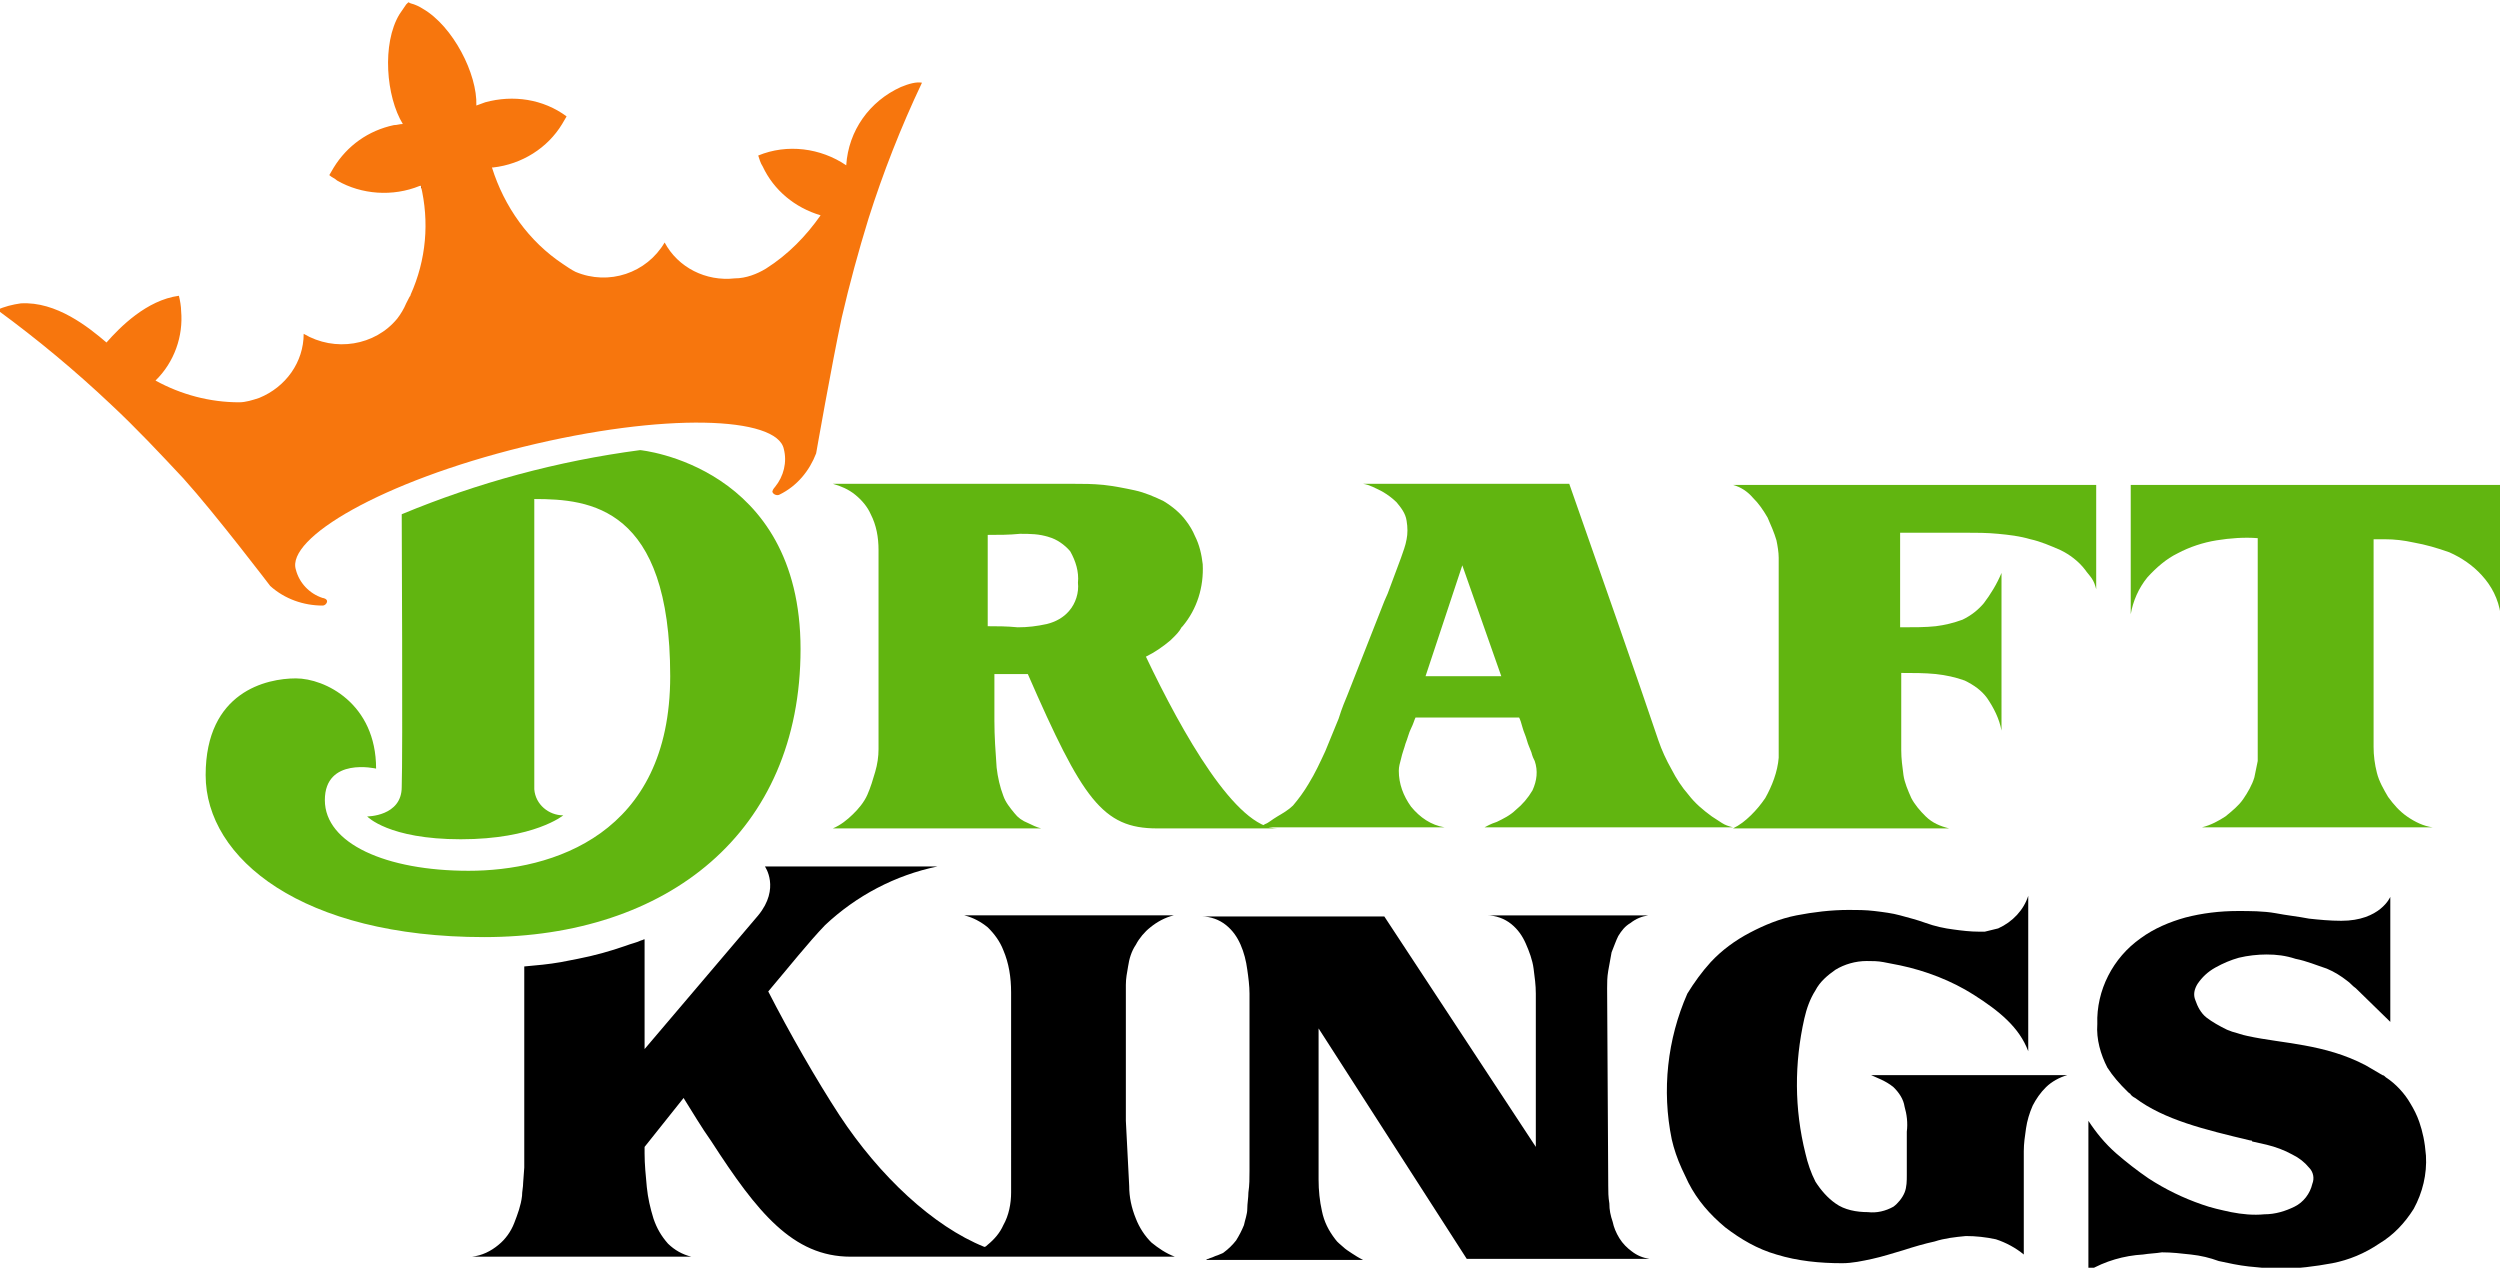
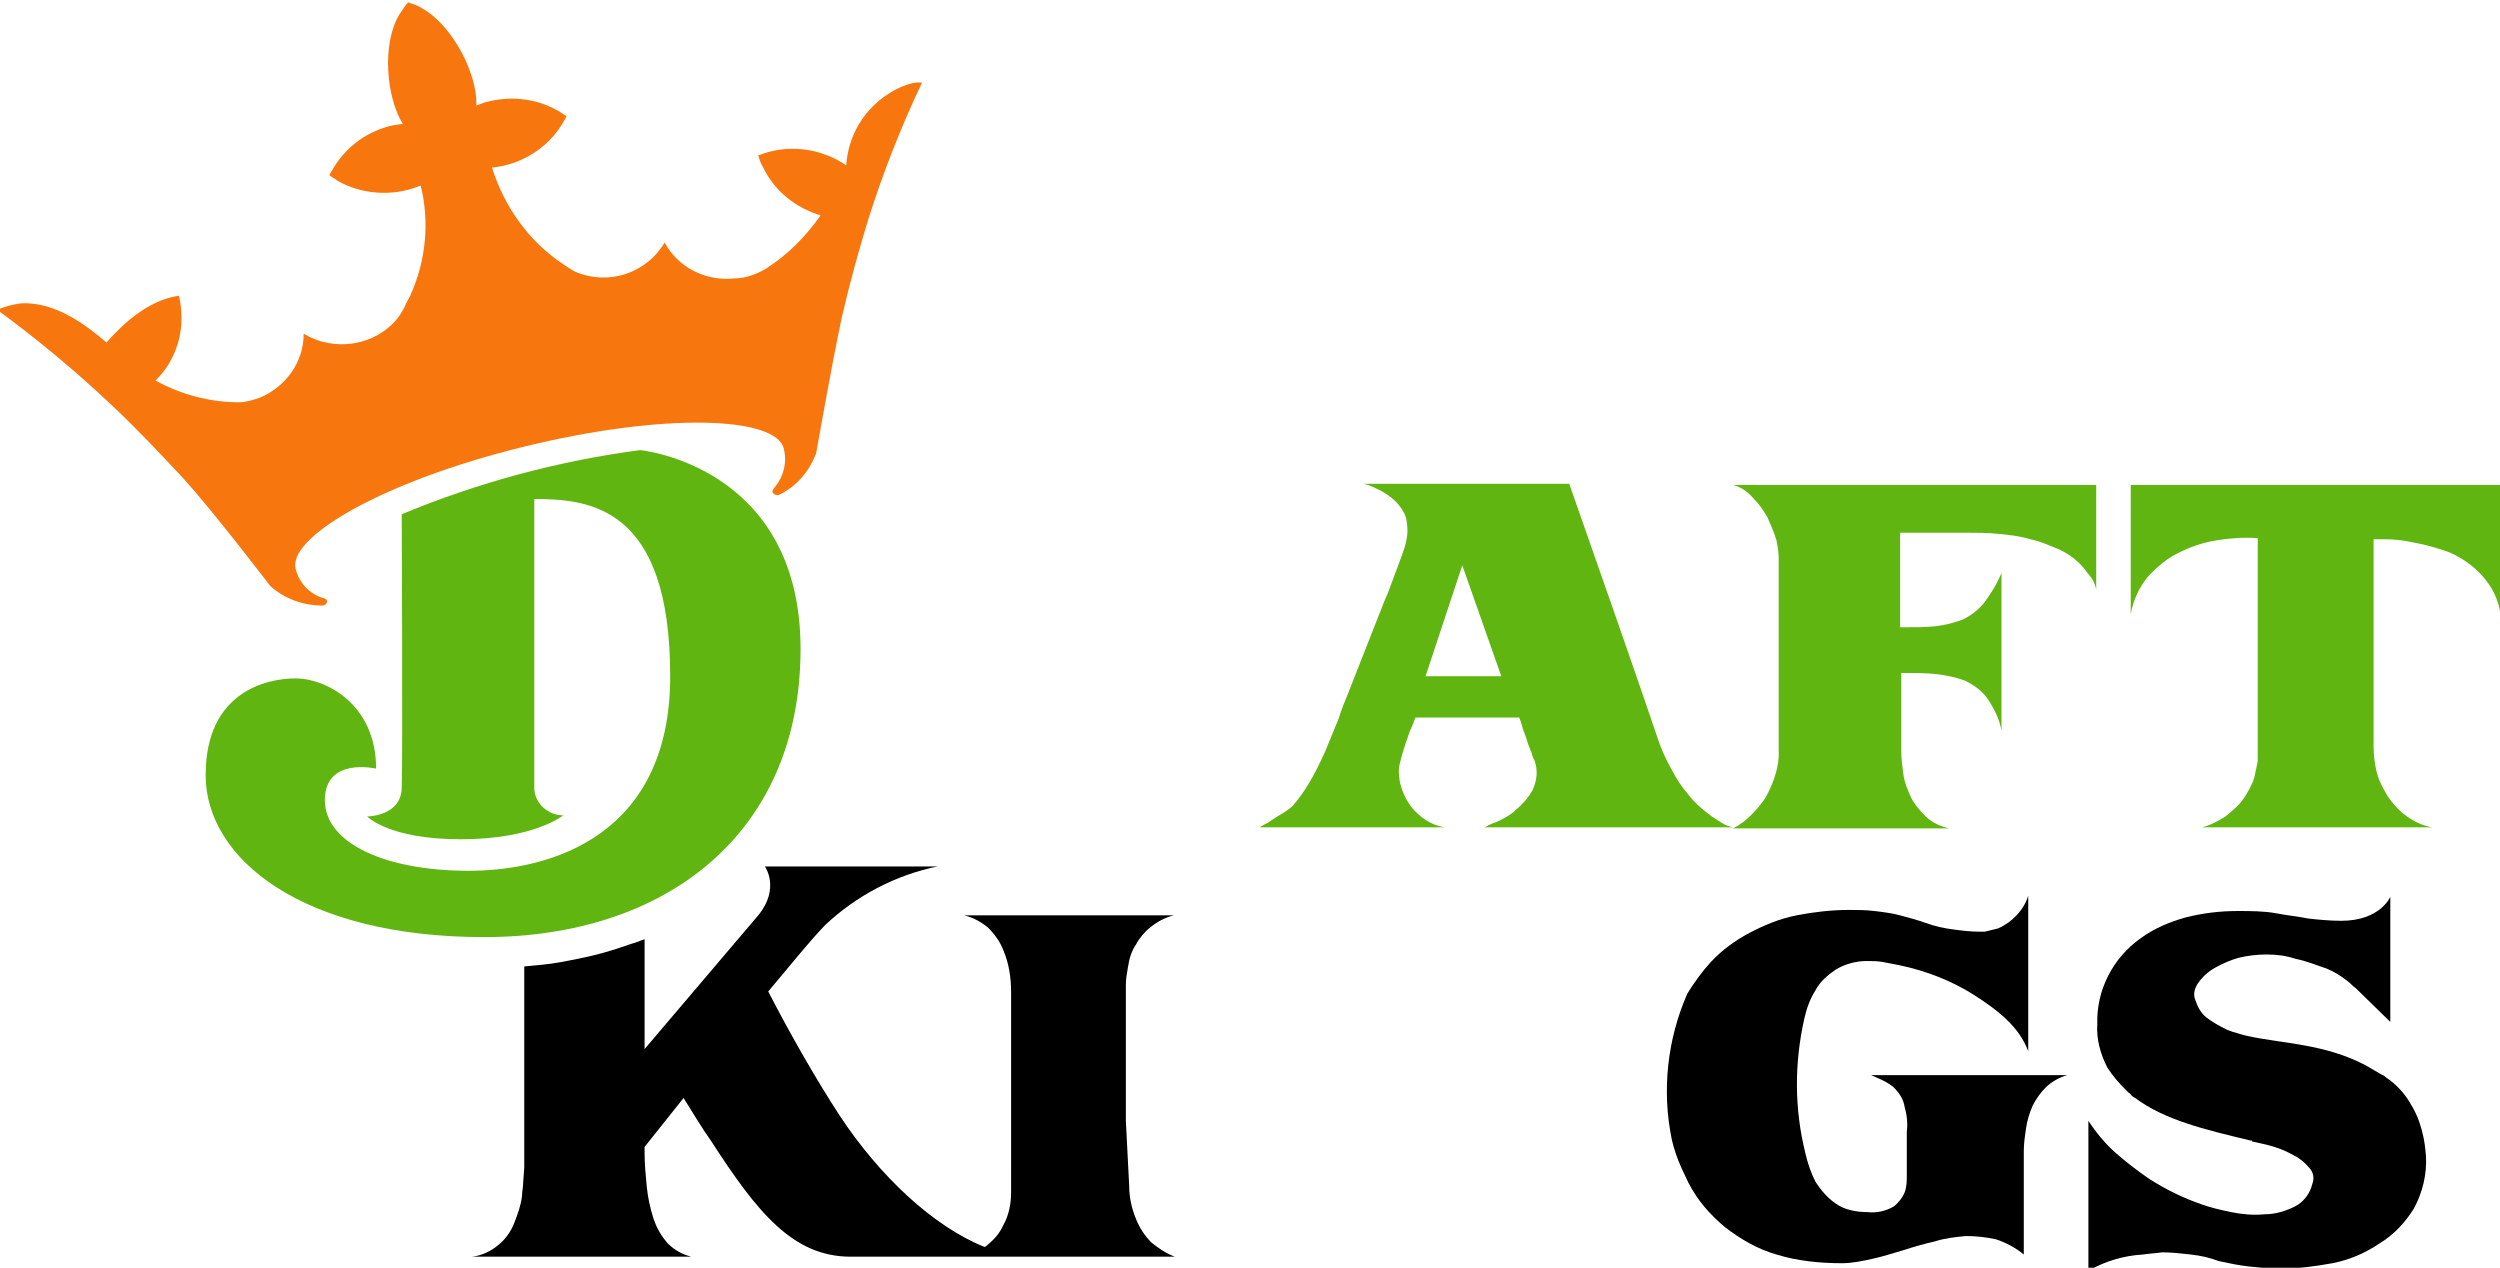
<svg xmlns="http://www.w3.org/2000/svg" version="1.0" id="Layer_1" x="0px" y="0px" viewBox="0 0 444.1 225.2" style="enable-background:new 0 0 444.1 225.2;" xml:space="preserve">
  <style type="text/css">
	.st0{fill:#010101;}
	.st1{fill:#61B510;}
	.st2{fill:#F7760D;}
</style>
  <g transform="matrix(1.979 0 0 1.931 -49.357 -75.68)">
    <g>
      <path class="st0" d="M62.7,56.2c0,0,0.1,0.3,0.3,0.8c0-0.3-0.1-0.6-0.2-0.8C62.8,56.1,62.7,56.1,62.7,56.2" />
      <path class="st0" d="M62.7,56.2c0,0,0.1,0.3,0.3,0.8c0-0.3-0.1-0.6-0.2-0.8C62.8,56.1,62.7,56.1,62.7,56.2" />
-       <path class="st0" d="M62.7,56.2c0,0,0.1,0.3,0.3,0.8c0-0.3-0.1-0.6-0.2-0.8C62.8,56.1,62.7,56.1,62.7,56.2" />
+       <path class="st0" d="M62.7,56.2c0-0.3-0.1-0.6-0.2-0.8C62.8,56.1,62.7,56.1,62.7,56.2" />
    </g>
    <g>
      <path class="st1" d="M213.1,83.8h-32.6c0.7,0.2,1.3,0.6,1.8,1.2c0.5,0.5,0.9,1.1,1.3,1.8c0.3,0.7,0.6,1.4,0.8,2.1    c0.1,0.5,0.2,1.1,0.2,1.6v18.4c-0.1,1.3-0.6,2.6-1.2,3.7c-0.4,0.6-0.8,1.1-1.3,1.6c-0.5,0.5-1,0.9-1.6,1.2h19.4    c-0.8-0.2-1.5-0.5-2.1-1.1c-0.5-0.5-1-1.1-1.3-1.7c-0.3-0.7-0.6-1.4-0.7-2.1c-0.1-0.8-0.2-1.5-0.2-2.3v-7.1c1.1,0,2.1,0,3.1,0.1    c0.9,0.1,1.8,0.3,2.6,0.6c0.8,0.4,1.5,0.9,2,1.6c0.6,0.9,1.1,1.9,1.3,3V91.9c-0.4,1-1,2-1.6,2.8c-0.5,0.6-1.1,1.1-1.9,1.5    c-0.8,0.3-1.6,0.5-2.4,0.6c-0.9,0.1-1.9,0.1-3.2,0.1v-8.7l5.9,0c0.9,0,1.9,0,2.9,0.1c1,0.1,1.9,0.2,2.9,0.5c0.9,0.2,1.8,0.6,2.7,1    c0.8,0.4,1.6,1,2.2,1.8c0.2,0.3,0.4,0.5,0.6,0.8c0.2,0.3,0.3,0.6,0.4,1V83.8z" />
      <path class="st1" d="M216.2,83.8v11.9c0.2-1.2,0.7-2.4,1.5-3.4c0.8-0.9,1.7-1.7,2.7-2.2c1.1-0.6,2.3-1,3.5-1.2    c1.2-0.2,2.5-0.3,3.7-0.2v20.5c-0.1,0.5-0.2,1-0.3,1.5c-0.2,0.7-0.6,1.4-1,2c-0.4,0.6-1,1.1-1.6,1.6c-0.6,0.4-1.3,0.8-2.1,1h20.7    c-0.8-0.1-1.6-0.5-2.3-1c-0.7-0.5-1.2-1.1-1.7-1.8c-0.4-0.7-0.8-1.4-1-2.2c-0.2-0.8-0.3-1.6-0.3-2.4V88.8h1c0.9,0,1.7,0.1,2.6,0.3    c1.1,0.2,2.1,0.5,3.2,0.9c1.1,0.5,2.1,1.2,2.9,2.1c0.9,1,1.5,2.2,1.7,3.6V83.8H216.2z" />
      <path class="st1" d="M161,113.7c-0.5,0.5-1.1,0.8-1.7,1.1c-0.6,0.2-0.9,0.4-1.1,0.5h22.3c-0.4-0.1-0.7-0.2-1-0.4    c-0.3-0.2-0.6-0.4-0.9-0.6c-0.8-0.6-1.5-1.2-2.1-2c-0.6-0.7-1.1-1.5-1.5-2.3c-0.5-0.9-0.9-1.8-1.2-2.7l-1.6-4.8l-2.2-6.5    l-4.2-12.3h-18.5c0.6,0.1,1.1,0.4,1.7,0.7c0.5,0.3,0.9,0.6,1.3,1c0.4,0.5,0.8,1,0.9,1.7c0.1,0.6,0.1,1.2,0,1.7    c-0.1,0.6-0.3,1.1-0.5,1.7c-0.5,1.4-0.9,2.5-1.2,3.3c-0.1,0.2-0.2,0.5-0.3,0.7l-3.3,8.6c-0.2,0.5-0.5,1.2-0.8,2.2    c-0.4,1-0.8,2-1.2,3c-0.5,1.1-0.9,2-1.5,3c-0.4,0.7-0.9,1.4-1.4,2c-0.4,0.4-0.9,0.7-1.4,1c-0.5,0.3-0.8,0.6-1.1,0.7    c-0.2,0.1-0.3,0.2-0.5,0.3h16.6c-1.2-0.2-2.2-0.9-3-1.9c-0.7-1-1.1-2.1-1.1-3.3c0-0.4,0.1-0.7,0.2-1.1c0.1-0.5,0.3-1,0.4-1.4    c0.2-0.5,0.3-1,0.5-1.4c0.2-0.4,0.3-0.8,0.4-1h9.3c0.1,0.2,0.2,0.5,0.3,0.9c0.1,0.4,0.3,0.8,0.4,1.2c0.1,0.4,0.3,0.8,0.4,1.1    c0.1,0.4,0.2,0.6,0.3,0.8c0.3,0.9,0.2,1.8-0.2,2.7C162.1,112.6,161.6,113.2,161,113.7 M152.9,101.4l3.3-10.2l3.5,10.2H152.9z" />
-       <path class="st1" d="M127.8,99.6c0.8-0.4,1.5-0.9,2.2-1.5l0.2-0.2c0.3-0.3,0.6-0.6,0.8-1c0,0,0.1-0.1,0.1-0.1    c1.3-1.6,1.9-3.6,1.8-5.7h0c-0.1-0.9-0.3-1.8-0.7-2.6c-0.2-0.5-0.5-1-0.8-1.4c-0.5-0.7-1.2-1.3-2-1.8c-0.8-0.4-1.7-0.8-2.6-1    c-0.9-0.2-1.9-0.4-2.8-0.5c-1-0.1-1.8-0.1-2.7-0.1H99.7c0.7,0.2,1.4,0.5,2,1c0.6,0.5,1.1,1.1,1.4,1.8c0.5,1,0.7,2.1,0.7,3.3    c0,0.7,0,1.4,0,2.1v16.2c0,0.7-0.1,1.4-0.3,2.1c-0.2,0.7-0.4,1.4-0.7,2.1c-0.3,0.7-0.8,1.3-1.3,1.8c-0.5,0.5-1.1,1-1.8,1.3h18.7    c-0.4-0.1-0.8-0.3-1.2-0.5c-0.5-0.2-0.9-0.5-1.2-0.9c-0.4-0.5-0.8-1-1-1.6c-0.3-0.8-0.5-1.7-0.6-2.6c-0.1-1.4-0.2-2.9-0.2-4.3    c0-1.5,0-2.9,0-4.3h1.3c0.6,0,1.1,0,1.7,0c4.9,11.5,6.7,14.2,11.6,14.2h10.8C135.9,115.4,131.1,106.7,127.8,99.6 M113.6,96.8v-8.4    c1,0,1.9,0,2.9-0.1c0.9,0,1.7,0,2.6,0.3c0.7,0.2,1.4,0.7,1.9,1.3c0.5,0.9,0.8,1.9,0.7,2.9c0.1,0.9-0.2,1.9-0.8,2.6    c-0.5,0.6-1.2,1-2,1.2c-0.9,0.2-1.7,0.3-2.6,0.3C115.3,96.8,114.4,96.8,113.6,96.8" />
    </g>
    <path class="st2" d="M105.8,47.2c-2.8,1.3-4.7,4-4.9,7.2l0,0c-2.3-1.6-5.3-2-7.9-0.9c0.1,0.3,0.2,0.7,0.4,1c1,2.2,2.9,3.8,5.2,4.5   c-1.3,1.9-2.9,3.6-4.9,4.9c-0.8,0.5-1.8,0.9-2.8,0.9c-2.6,0.3-5.1-1-6.3-3.3c-1.6,2.8-5,4-8,2.7c-0.4-0.2-0.8-0.5-1.1-0.7   c-3.1-2.1-5.3-5.3-6.4-8.9c0,0,0.1,0,0.1,0c2.6-0.3,4.9-1.8,6.2-4c0.1-0.2,0.3-0.5,0.4-0.7c-2.1-1.6-4.8-2-7.3-1.3   c-0.3,0.1-0.5,0.2-0.8,0.3c0.1-2.9-2.1-7.3-4.8-8.9c-0.3-0.2-0.7-0.4-1.1-0.5l-0.2-0.1l-0.2,0.2c-0.2,0.3-0.4,0.6-0.6,0.9   c-1.6,2.7-1.2,7.6,0.3,10.1c-0.3,0-0.5,0.1-0.8,0.1c-2.3,0.5-4.2,1.9-5.4,3.9c-0.1,0.2-0.3,0.5-0.4,0.7c0.2,0.2,0.5,0.3,0.7,0.5   c2.2,1.3,5,1.5,7.4,0.5c0,0,0.1,0,0.1-0.1c0.8,3.4,0.5,6.9-0.9,10.1c0,0,0,0,0,0c0,0.1-0.1,0.2-0.1,0.2c-0.1,0.2-0.2,0.4-0.3,0.6   c-0.2,0.5-0.5,1-0.8,1.4c-2,2.5-5.6,3.1-8.4,1.4c0,2.6-1.6,4.9-4,5.9c-0.6,0.2-1.2,0.4-1.8,0.4c-2.6,0-5.2-0.7-7.5-2   c1.7-1.7,2.5-4.1,2.3-6.4c0-0.4-0.1-1-0.2-1.4c-2.9,0.4-5.3,2.9-6.5,4.3h0c-1.6-1.4-4.5-3.8-7.7-3.6c-0.7,0.1-1.5,0.3-2.1,0.6   c3.6,2.7,7,5.6,10.2,8.7c2.3,2.2,4.4,4.5,6.5,6.8c2.9,3.3,7.8,9.9,7.8,9.9c1.3,1.2,3,1.8,4.7,1.8c0.2,0,0.4-0.2,0.4-0.4   c0-0.2-0.3-0.3-0.4-0.3c-1.2-0.4-2.1-1.4-2.4-2.6c-0.9-2.9,7.7-8.1,20.4-11.3c12.7-3.2,22.8-2.8,23.4,0.2c0.3,1.2,0,2.5-0.8,3.5   c-0.1,0.1-0.3,0.4-0.2,0.5c0.1,0.2,0.4,0.3,0.6,0.2c1.6-0.8,2.7-2.2,3.3-3.8c0,0,1.4-8.2,2.3-12.5c0.7-3.1,1.5-6.1,2.4-9.1   c1.3-4.2,2.9-8.4,4.8-12.5C107.2,46.7,106.5,46.9,105.8,47.2" />
    <path class="st1" d="M61,86.5c6.8-2.9,14-4.9,21.4-5.9c0,0,14.4,1.4,14.4,18.3s-12,26.5-28.4,26.5c-16.3,0-25-7.2-25-14.9   c0-7.7,5.5-8.9,8.1-8.9c2.6,0,7.2,2.3,7.2,8.3c0,0-4.6-1.1-4.6,2.9c0,4,5.5,6.5,12.9,6.5c7.5,0,18.1-3.3,18.1-17.9   c0-15.6-7.2-16.3-12.2-16.3v26.7c0.1,1.4,1.3,2.4,2.6,2.4c0,0-2.6,2.2-9.2,2.2c-6.5,0-8.4-2.1-8.4-2.1s3.1,0,3.1-2.7   C61.1,109,61,86.5,61,86.5" />
    <path d="M242.1,142.4c-0.2-0.6-0.5-1.2-0.8-1.7c-0.5-0.9-1.3-1.8-2.2-2.4l0,0c-0.1-0.1-0.2-0.2-0.3-0.2l0,0c-0.5-0.3-1-0.6-1.5-0.9   c-3.7-2-7.5-2-10.6-2.7c-0.5-0.1-1-0.3-1.4-0.4c-0.2-0.1-0.3-0.1-0.5-0.2c-0.6-0.3-1.3-0.7-1.8-1.1c-0.5-0.4-0.8-1-1-1.6   c-0.2-0.5-0.1-1,0.2-1.5c0.4-0.6,0.9-1.1,1.6-1.5c0.7-0.4,1.4-0.7,2.1-0.9c0.8-0.2,1.7-0.3,2.5-0.3c0.9,0,1.7,0.1,2.6,0.4   c1,0.2,1.9,0.6,2.8,0.9c0.7,0.3,1.3,0.7,1.8,1.1c0.3,0.2,0.5,0.5,0.8,0.7c0.3,0.3,0.5,0.5,0.8,0.8c0.3,0.3,0.6,0.6,1,1   c0.4,0.4,0.8,0.8,1.3,1.3v-11.5c0,0-0.9,2.2-4.4,2.2c-1,0-2-0.1-2.9-0.2c-1-0.2-2-0.3-3-0.5c-1.1-0.2-2.3-0.2-3.4-0.2   c-1.6,0-3.2,0.2-4.7,0.6c-1.4,0.4-2.8,1-4,1.9c-2.5,1.8-4,4.8-3.9,7.9c-0.1,1.4,0.3,2.8,0.9,4c0.5,0.8,1.1,1.5,1.8,2.2l0,0   c0,0,0,0,0.1,0.1c0.1,0.1,0.2,0.1,0.2,0.2c0.1,0.1,0.2,0.2,0.4,0.3c2.6,2,6.2,2.9,10.3,3.9c0.1,0,0.2,0,0.2,0.1l0,0   c0.4,0.1,0.9,0.2,1.3,0.3c0.8,0.2,1.6,0.5,2.3,0.9c0.6,0.3,1.1,0.7,1.5,1.2c0.4,0.4,0.5,1,0.3,1.5c-0.2,0.9-0.8,1.7-1.6,2.1   c-0.8,0.4-1.7,0.7-2.7,0.7c-1,0.1-2,0-3-0.2c-0.9-0.2-1.8-0.4-2.6-0.7c-1.7-0.6-3.3-1.4-4.8-2.4c-1-0.7-2-1.5-2.9-2.3   c-1-0.9-1.8-1.9-2.5-3v13.8c1.5-0.9,3.2-1.4,4.9-1.5c0,0,0,0,0,0c0.6-0.1,1.1-0.1,1.7-0.2c0.9,0,1.7,0.1,2.6,0.2   c0.9,0.1,1.7,0.3,2.5,0.6c0.9,0.2,1.8,0.4,2.7,0.5c0.9,0.1,1.9,0.2,2.8,0.2c1.6,0,3.1-0.2,4.7-0.5c1.5-0.3,2.9-0.9,4.2-1.8   c1.3-0.8,2.3-1.9,3.1-3.2c0.8-1.5,1.2-3.2,1.1-4.9C242.6,144.2,242.4,143.3,242.1,142.4" />
-     <path d="M169.2,130.1c0-0.5,0-1,0.1-1.6c0.1-0.6,0.2-1.1,0.3-1.7c0.2-0.5,0.4-1.1,0.6-1.5c0.3-0.5,0.6-0.9,1.1-1.2   c0.5-0.4,1-0.6,1.6-0.7h-14.5c0.8,0,1.6,0.3,2.2,0.8c0.6,0.5,1,1.1,1.3,1.8c0.3,0.7,0.6,1.5,0.7,2.3c0.1,0.8,0.2,1.5,0.2,2.3v14.1   l-13.6-21.2h-16.4c0.8,0,1.6,0.3,2.2,0.8c0.6,0.5,1,1.1,1.3,1.8c0.3,0.7,0.5,1.5,0.6,2.3c0.1,0.7,0.2,1.5,0.2,2.2   c0,0.3,0,0.8,0,1.4v14.9c0,0.7,0,1.3-0.1,2c0,0.5-0.1,1-0.1,1.5c0,0.5-0.2,1-0.3,1.5c-0.2,0.5-0.4,0.9-0.7,1.4   c-0.3,0.4-0.7,0.8-1.1,1.1c-0.1,0.1-0.2,0.1-0.4,0.2c-0.2,0.1-0.3,0.1-0.5,0.2c-0.2,0.1-0.3,0.1-0.5,0.2c-0.1,0-0.2,0.1-0.2,0.1   h14.1c-0.4-0.2-0.7-0.4-1-0.6c-0.3-0.2-0.6-0.4-0.8-0.6c-0.2-0.2-0.5-0.4-0.7-0.7c-0.6-0.8-1-1.6-1.2-2.6c-0.2-0.9-0.3-1.9-0.3-2.9   v-13.9l13.3,21.2H173c-0.6-0.1-1.1-0.3-1.6-0.7c-0.4-0.3-0.8-0.7-1.1-1.2c-0.3-0.5-0.5-1-0.6-1.5c-0.2-0.6-0.3-1.1-0.3-1.7   c-0.1-0.6-0.1-1.1-0.1-1.6L169.2,130.1L169.2,130.1z" />
    <path d="M126,142.3v-12.5c0-0.6,0.1-1.1,0.2-1.7c0.1-0.7,0.3-1.4,0.7-2c0.3-0.6,0.8-1.2,1.3-1.6c0.6-0.5,1.3-0.9,2.1-1.1h-18.8   c0.8,0.2,1.5,0.6,2.1,1.1c0.6,0.6,1.1,1.3,1.4,2.1c0.5,1.2,0.7,2.5,0.7,3.9V147c0,0.5,0,1.2,0,1.9c0,1-0.2,2.1-0.7,3   c-0.3,0.7-0.8,1.3-1.4,1.8c-0.1,0.1-0.2,0.2-0.3,0.2c-4.6-1.9-9.4-6.5-13-12.1c-2.1-3.3-4.5-7.6-6.4-11.4c1.9-2.3,3.6-4.5,5.1-6.1   c2.8-2.7,6.3-4.6,10.1-5.4H93.6c0,0,1.4,2-0.6,4.5l-10.2,12.3v-10.1c-0.1,0-0.2,0.1-0.3,0.1c-0.4,0.2-0.9,0.3-1.4,0.5   c-1.4,0.5-2.8,0.9-4.3,1.2c-0.5,0.1-1,0.2-1.5,0.3c-1.1,0.2-2.2,0.3-3.3,0.4v18.5l-0.1,1.4c0,0.4-0.1,0.8-0.1,1.2   c-0.1,0.9-0.4,1.7-0.7,2.5c-0.3,0.8-0.8,1.5-1.4,2c-0.7,0.6-1.5,1-2.4,1.1h19.7c-0.8-0.2-1.5-0.6-2.1-1.2c-0.6-0.7-1-1.4-1.3-2.3   c-0.3-1-0.5-1.9-0.6-2.9c-0.1-1.1-0.2-2.1-0.2-3.1c0-0.2,0-0.4,0-0.6c0.8-1,2-2.6,3.5-4.5c0.8,1.3,1.6,2.7,2.5,4   c4.1,6.5,7.3,10.6,12.5,10.6c5.2,0,29.1,0,29.1,0c-0.8-0.3-1.5-0.8-2.1-1.3c-0.6-0.6-1.1-1.4-1.4-2.2c-0.4-1-0.6-2-0.6-3L126,142.3   L126,142.3z" />
    <path d="M194.9,139.2c0.5,0.5,0.9,1.1,1,1.8c0.2,0.7,0.3,1.5,0.2,2.3c0,0.8,0,1.7,0,2.5c0,0.4,0,0.9,0,1.5c0,0.5,0,1.1-0.2,1.6   c-0.2,0.5-0.6,1-1,1.3c-0.7,0.4-1.5,0.6-2.3,0.5c-1,0-2.1-0.2-2.9-0.8c-0.7-0.5-1.3-1.2-1.8-2c-0.4-0.8-0.7-1.7-0.9-2.6v0   c-1-4.1-1-8.3-0.1-12.4c0.2-0.9,0.5-1.8,1-2.6c0.4-0.8,1.1-1.4,1.8-1.9c0.8-0.5,1.8-0.8,2.8-0.8c0.5,0,1,0,1.5,0.1   c0.5,0.1,1,0.2,1.5,0.3c2.3,0.5,4.6,1.4,6.6,2.7c2.3,1.5,4.1,3,4.9,5.2v-14.3c-0.4,1.3-1.4,2.4-2.7,3c-0.4,0.1-0.8,0.2-1.2,0.3   c-0.1,0-0.2,0-0.3,0c-0.1,0-0.1,0-0.2,0c-0.8,0-1.6-0.1-2.3-0.2c-0.8-0.1-1.7-0.3-2.5-0.6c-0.8-0.3-1.6-0.5-2.3-0.7   c-0.7-0.2-1.5-0.3-2.3-0.4c-0.8-0.1-1.6-0.1-2.3-0.1c-1.6,0-3.2,0.2-4.7,0.5c-1.5,0.3-2.9,0.9-4.2,1.6c-1.3,0.7-2.5,1.6-3.5,2.7   c-0.8,0.9-1.5,1.9-2.1,2.9l0,0c-1.8,4.2-2.3,8.9-1.4,13.4c0.2,0.9,0.5,1.8,0.9,2.7c0.2,0.4,0.4,0.9,0.6,1.3   c0.8,1.6,1.9,2.9,3.3,4.1c1.4,1.1,2.9,2,4.6,2.5c1.9,0.6,3.9,0.8,5.9,0.8c0.9,0,1.8-0.2,2.7-0.4c0.9-0.2,1.8-0.5,2.8-0.8   c0.9-0.3,1.9-0.6,2.8-0.8c0.9-0.3,1.8-0.4,2.8-0.5c0.9,0,1.8,0.1,2.7,0.3c0.9,0.3,1.8,0.8,2.5,1.4v-9.5c0-0.7,0.1-1.4,0.2-2.1   c0.1-0.7,0.3-1.4,0.6-2.1c0.3-0.6,0.7-1.2,1.2-1.7c0.5-0.5,1.2-0.9,1.9-1.1h-17.6C193.3,138.3,194.2,138.6,194.9,139.2" />
  </g>
</svg>